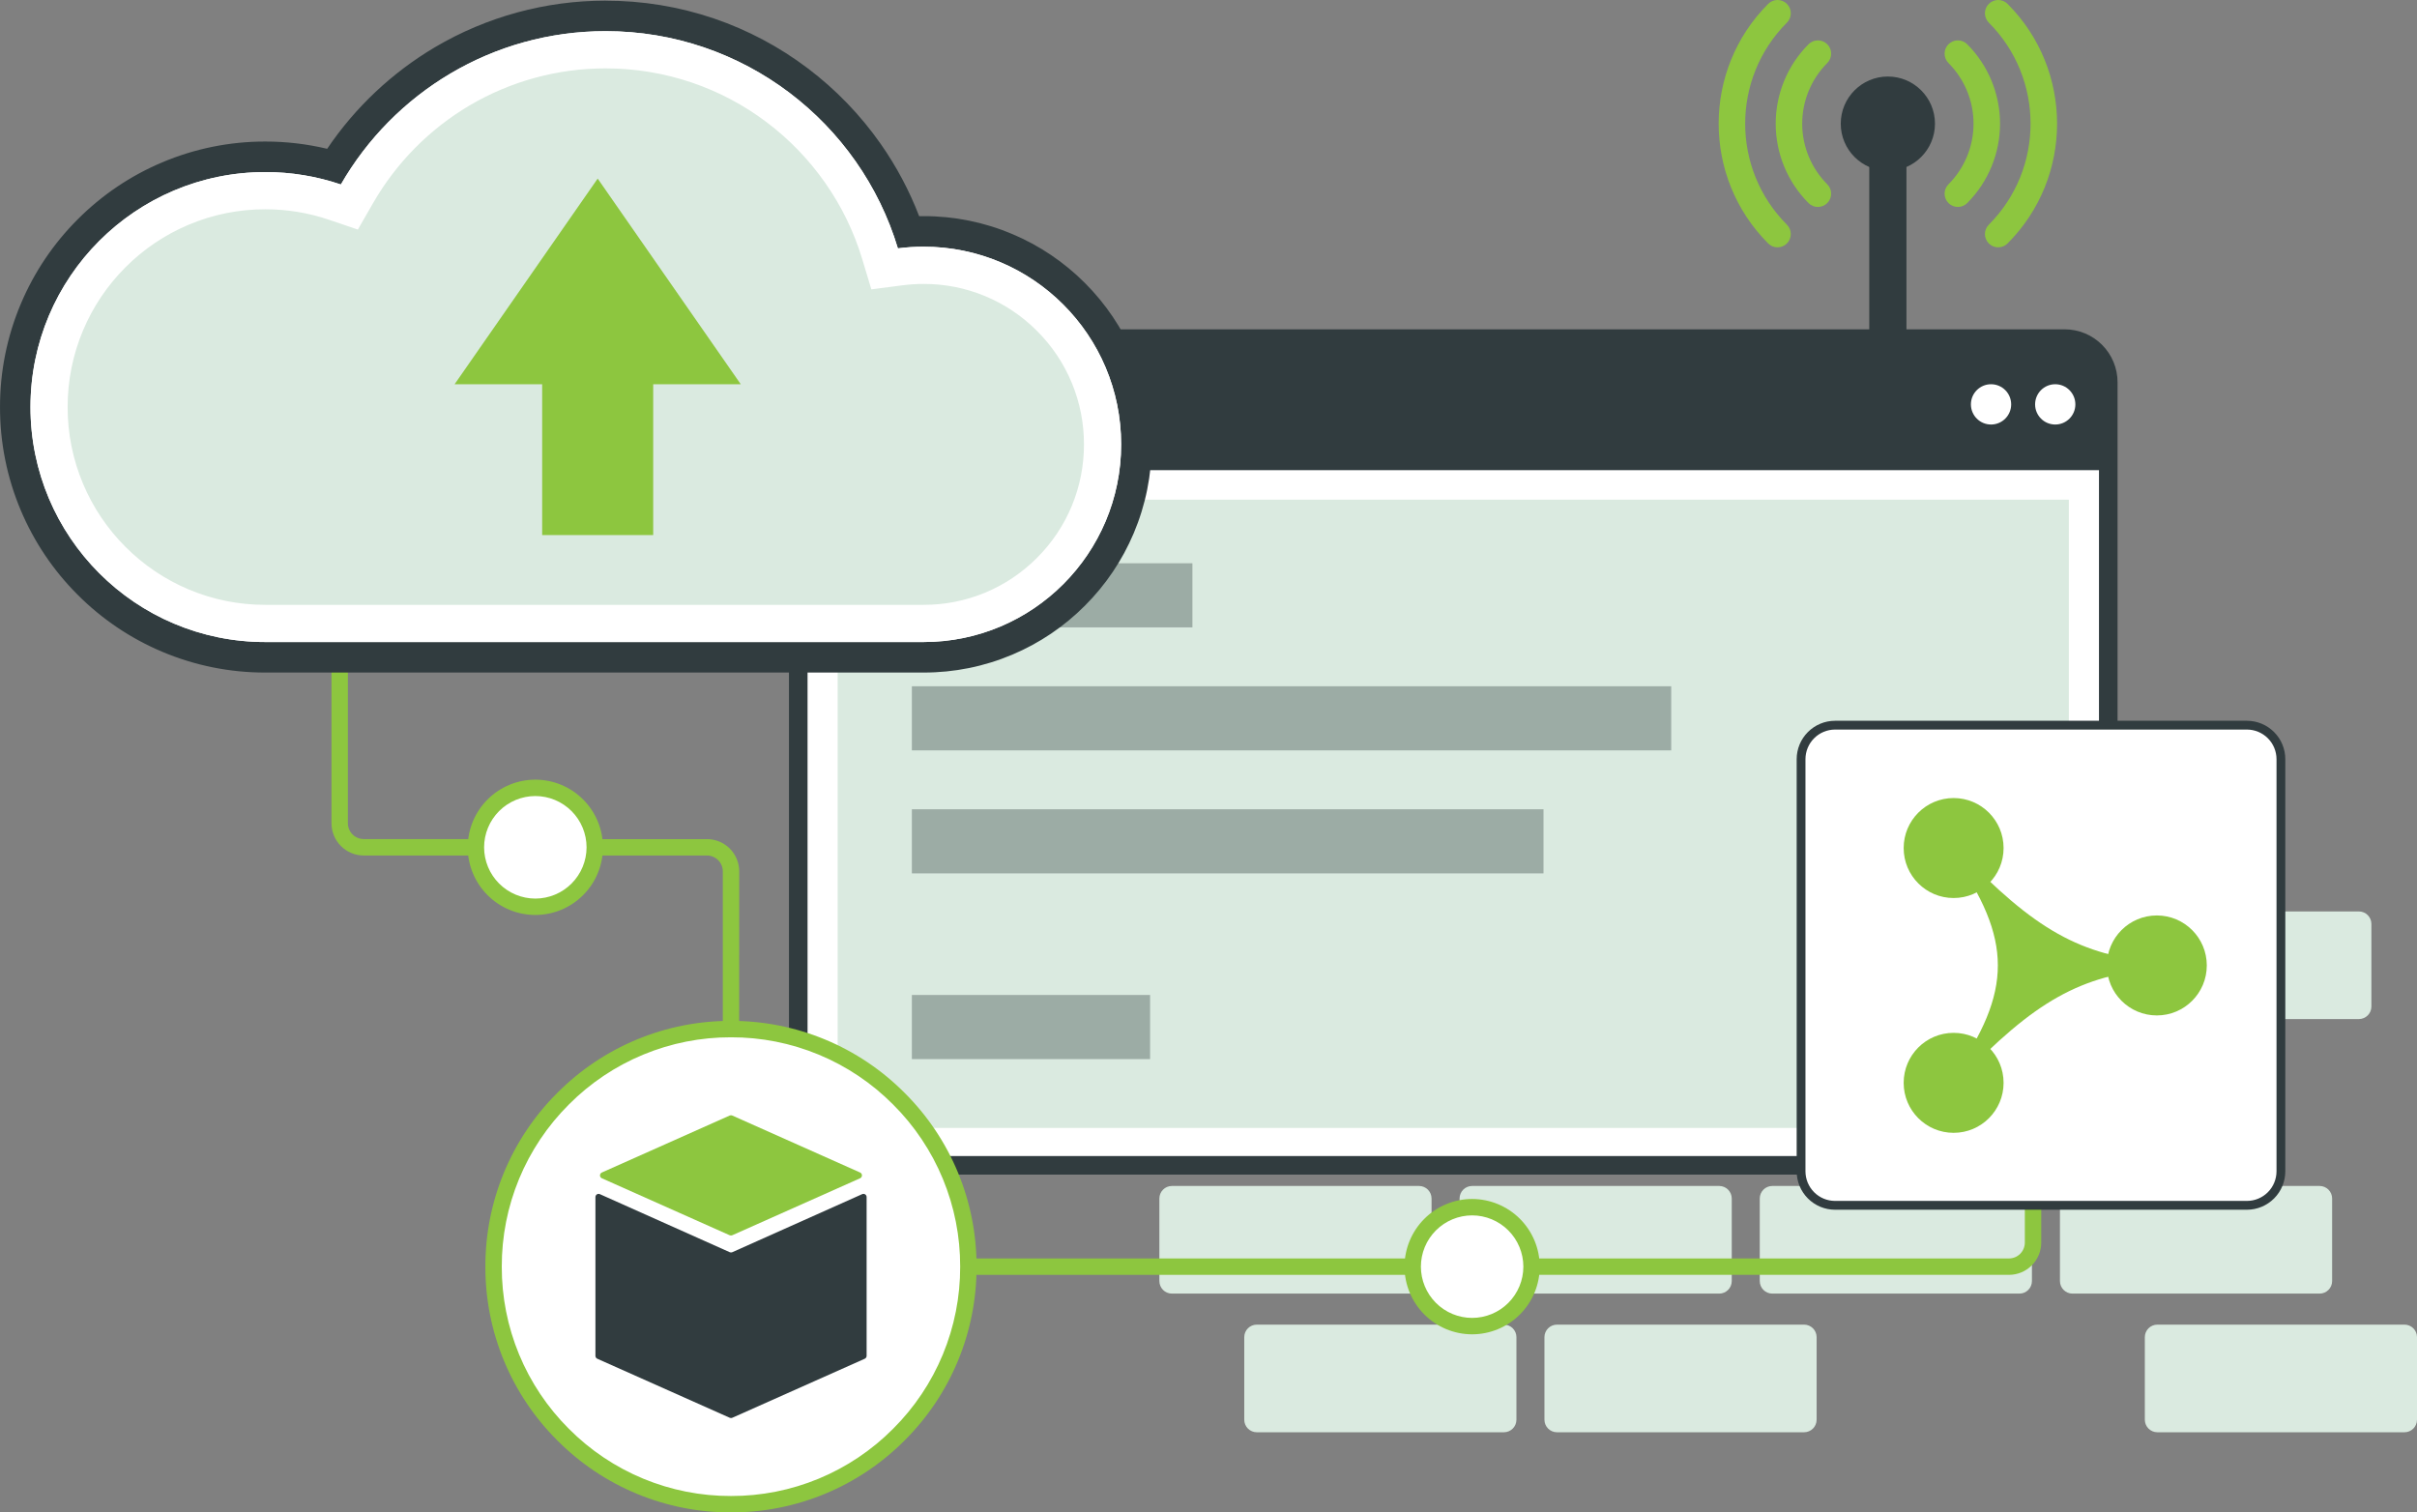
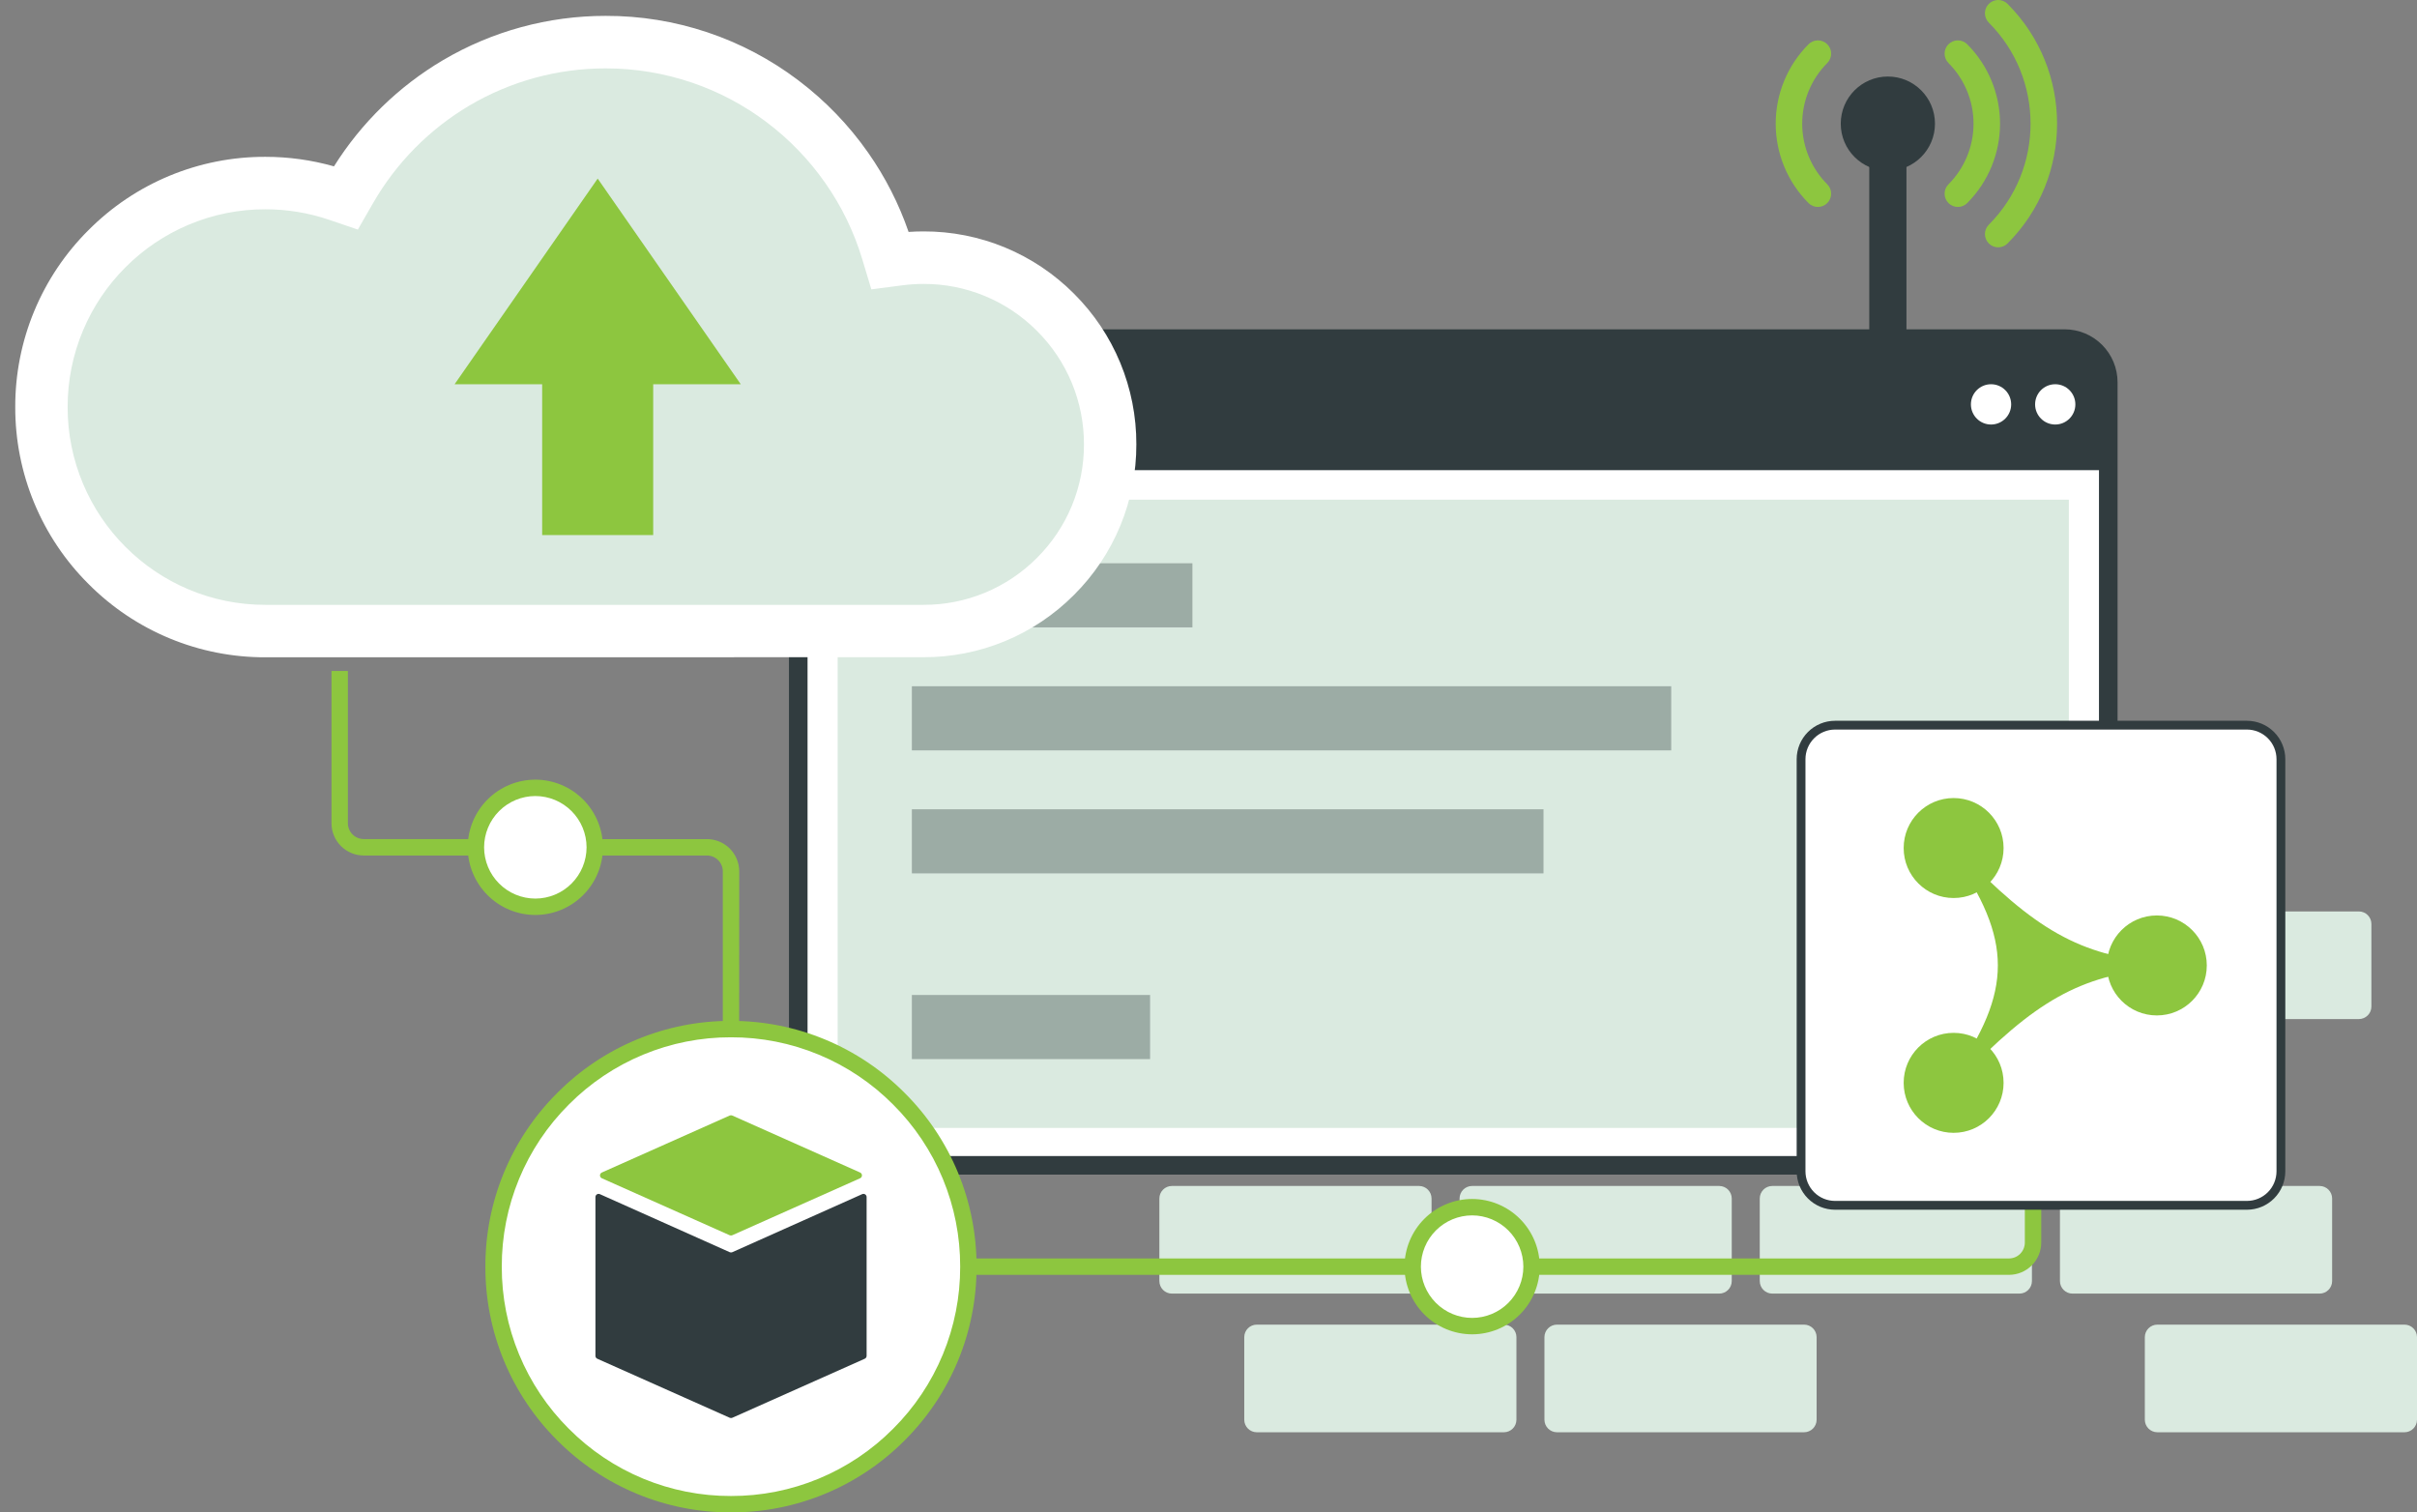
<svg xmlns="http://www.w3.org/2000/svg" width="815" height="510" viewBox="0 0 815 510" fill="none">
  <rect x="0" y="0" width="815" height="510" fill="#808080" stroke="none" />
  <g clip-path="url(#clip0_1623_448)">
    <path d="M180.511 305.779C191.578 305.779 200.551 296.8 200.551 285.725C200.551 274.649 191.578 265.67 180.511 265.67C169.443 265.67 160.471 274.649 160.471 285.725C160.471 296.8 169.443 305.779 180.511 305.779Z" fill="white" />
    <path d="M180.511 308.54C174.465 308.533 168.669 306.127 164.394 301.849C160.12 297.571 157.715 291.771 157.708 285.722C157.716 279.672 160.121 273.873 164.395 269.596C168.67 265.319 174.466 262.913 180.511 262.906C186.555 262.913 192.351 265.319 196.626 269.596C200.9 273.873 203.305 279.672 203.313 285.722C203.306 291.771 200.901 297.571 196.627 301.849C192.352 306.127 186.556 308.533 180.511 308.54ZM180.511 268.434C175.931 268.44 171.54 270.263 168.302 273.504C165.063 276.745 163.242 281.139 163.236 285.722C163.241 290.305 165.062 294.7 168.301 297.941C171.539 301.183 175.93 303.006 180.511 303.012C185.091 303.007 189.483 301.184 192.722 297.942C195.961 294.701 197.783 290.306 197.788 285.722C197.783 281.138 195.96 276.744 192.721 273.503C189.482 270.262 185.091 268.439 180.511 268.434Z" fill="#8DC63F" />
    <path d="M160.474 288.486H122.648C119.766 288.483 117.004 287.337 114.966 285.298C112.928 283.26 111.781 280.495 111.778 277.612V226.255H117.306V277.612C117.31 279.025 117.872 280.379 118.871 281.378C119.87 282.378 121.223 282.941 122.635 282.945H160.461L160.474 288.486Z" fill="#8DC63F" />
    <path d="M249.243 347.024H243.728V293.835C243.726 292.42 243.165 291.062 242.166 290.06C241.167 289.057 239.813 288.491 238.398 288.486H200.573V282.958H238.398C241.28 282.961 244.042 284.108 246.08 286.147C248.117 288.187 249.262 290.951 249.265 293.835L249.243 347.024Z" fill="#8DC63F" />
    <path d="M610.853 343.645H694.167C696.505 343.645 698.4 341.748 698.4 339.409V311.58C698.4 309.241 696.505 307.345 694.167 307.345H610.853C608.516 307.345 606.621 309.241 606.621 311.58V339.409C606.621 341.748 608.516 343.645 610.853 343.645Z" fill="#DAEAE0" />
    <path d="M509.29 343.645H592.603C594.941 343.645 596.836 341.748 596.836 339.409V311.58C596.836 309.241 594.941 307.345 592.603 307.345H509.29C506.952 307.345 505.057 309.241 505.057 311.58V339.409C505.057 341.748 506.952 343.645 509.29 343.645Z" fill="#DAEAE0" />
    <path d="M712.079 343.645H795.393C797.73 343.645 799.625 341.748 799.625 339.409V311.58C799.625 309.241 797.73 307.345 795.393 307.345H712.079C709.741 307.345 707.846 309.241 707.846 311.58V339.409C707.846 341.748 709.741 343.645 712.079 343.645Z" fill="#DAEAE0" />
    <path d="M459.675 389.467H542.989C545.327 389.467 547.222 387.57 547.222 385.231V357.402C547.222 355.063 545.327 353.167 542.989 353.167H459.675C457.338 353.167 455.443 355.063 455.443 357.402V385.231C455.443 387.57 457.338 389.467 459.675 389.467Z" fill="#DAEAE0" />
    <path d="M561.948 389.467H645.262C647.599 389.467 649.494 387.57 649.494 385.231V357.402C649.494 355.063 647.599 353.167 645.262 353.167H561.948C559.61 353.167 557.715 355.063 557.715 357.402V385.231C557.715 387.57 559.61 389.467 561.948 389.467Z" fill="#DAEAE0" />
    <path d="M662.123 389.467H745.437C747.774 389.467 749.669 387.57 749.669 385.231V357.402C749.669 355.063 747.774 353.167 745.437 353.167H662.123C659.785 353.167 657.89 355.063 657.89 357.402V385.231C657.89 387.57 659.785 389.467 662.123 389.467Z" fill="#DAEAE0" />
    <path d="M698.836 436.22H782.15C784.487 436.22 786.382 434.324 786.382 431.985V404.156C786.382 401.817 784.487 399.921 782.15 399.921H698.836C696.498 399.921 694.603 401.817 694.603 404.156V431.985C694.603 434.324 696.498 436.22 698.836 436.22Z" fill="#DAEAE0" />
    <path d="M395.166 436.22H478.48C480.818 436.22 482.713 434.324 482.713 431.985V404.156C482.713 401.817 480.818 399.921 478.48 399.921H395.166C392.829 399.921 390.934 401.817 390.934 404.156V431.985C390.934 434.324 392.829 436.22 395.166 436.22Z" fill="#DAEAE0" />
    <path d="M496.392 436.22H579.706C582.043 436.22 583.938 434.324 583.938 431.985V404.156C583.938 401.817 582.043 399.921 579.706 399.921H496.392C494.054 399.921 492.159 401.817 492.159 404.156V431.985C492.159 434.324 494.054 436.22 496.392 436.22Z" fill="#DAEAE0" />
    <path d="M597.614 436.22H680.928C683.265 436.22 685.16 434.324 685.16 431.985V404.156C685.16 401.817 683.265 399.921 680.928 399.921H597.614C595.276 399.921 593.381 401.817 593.381 404.156V431.985C593.381 434.324 595.276 436.22 597.614 436.22Z" fill="#DAEAE0" />
    <path d="M727.457 482.977H810.771C813.108 482.977 815.003 481.081 815.003 478.742V450.913C815.003 448.574 813.108 446.678 810.771 446.678H727.457C725.119 446.678 723.224 448.574 723.224 450.913V478.742C723.224 481.081 725.119 482.977 727.457 482.977Z" fill="#DAEAE0" />
    <path d="M423.787 482.977H507.101C509.439 482.977 511.334 481.081 511.334 478.742V450.913C511.334 448.574 509.439 446.678 507.101 446.678H423.787C421.45 446.678 419.555 448.574 419.555 450.913V478.742C419.555 481.081 421.45 482.977 423.787 482.977Z" fill="#DAEAE0" />
    <path d="M525.009 482.977H608.323C610.661 482.977 612.556 481.081 612.556 478.742V450.913C612.556 448.574 610.661 446.678 608.323 446.678H525.009C522.672 446.678 520.777 448.574 520.777 450.913V478.742C520.777 481.081 522.672 482.977 525.009 482.977Z" fill="#DAEAE0" />
    <path d="M696.205 114.186H283.858C275.744 114.186 269.167 120.769 269.167 128.888V378.26C269.167 386.38 275.744 392.962 283.858 392.962H696.205C704.319 392.962 710.897 386.38 710.897 378.26V128.888C710.897 120.769 704.319 114.186 696.205 114.186Z" fill="white" />
    <path d="M696.205 396.099H283.858C279.132 396.093 274.6 394.212 271.258 390.867C267.916 387.522 266.037 382.987 266.032 378.257V128.888C266.038 124.159 267.918 119.625 271.259 116.28C274.601 112.936 279.132 111.055 283.858 111.049H696.205C700.931 111.055 705.462 112.936 708.804 116.28C712.146 119.625 714.026 124.159 714.032 128.888V378.257C714.027 382.987 712.147 387.522 708.805 390.867C705.463 394.212 700.932 396.093 696.205 396.099ZM283.858 117.324C280.794 117.327 277.857 118.547 275.69 120.715C273.524 122.883 272.305 125.822 272.302 128.888V378.257C272.305 381.323 273.524 384.263 275.69 386.431C277.857 388.6 280.794 389.82 283.858 389.824H696.205C699.27 389.82 702.207 388.6 704.373 386.431C706.54 384.263 707.758 381.323 707.762 378.257V128.888C707.758 125.822 706.54 122.883 704.373 120.715C702.207 118.547 699.269 117.327 696.205 117.324H283.858Z" fill="#313C3F" />
    <path d="M695.305 114.186H282.958C279.062 114.186 275.325 115.735 272.57 118.492C269.815 121.25 268.267 124.989 268.267 128.888V158.534H709.997V128.888C709.997 124.989 708.449 121.25 705.694 118.492C702.939 115.735 699.202 114.186 695.305 114.186Z" fill="#313C3F" />
    <path d="M671.368 143.154C675.117 143.154 678.156 140.113 678.156 136.362C678.156 132.61 675.117 129.569 671.368 129.569C667.62 129.569 664.581 132.61 664.581 136.362C664.581 140.113 667.62 143.154 671.368 143.154Z" fill="white" />
    <path d="M693.014 143.154C696.762 143.154 699.801 140.113 699.801 136.362C699.801 132.61 696.762 129.569 693.014 129.569C689.265 129.569 686.226 132.61 686.226 136.362C686.226 140.113 689.265 143.154 693.014 143.154Z" fill="white" />
    <path d="M697.604 168.501H282.457V380.355H697.604V168.501Z" fill="#DAEAE0" />
    <path d="M246.481 507.233C290.69 507.233 326.528 471.369 326.528 427.128C326.528 382.888 290.69 347.024 246.481 347.024C202.272 347.024 166.434 382.888 166.434 427.128C166.434 471.369 202.272 507.233 246.481 507.233Z" fill="white" />
    <path d="M246.481 509.997C235.601 510.027 224.824 507.898 214.772 503.731C204.72 499.565 195.594 493.445 187.922 485.726C180.208 478.048 174.093 468.916 169.93 458.858C165.767 448.8 163.639 438.015 163.668 427.128C163.639 416.241 165.767 405.457 169.93 395.398C174.093 385.34 180.208 376.208 187.922 368.531C195.594 360.811 204.719 354.691 214.77 350.524C224.821 346.357 235.598 344.227 246.478 344.256C257.357 344.227 268.134 346.357 278.185 350.524C288.236 354.691 297.362 360.811 305.033 368.531C312.747 376.208 318.862 385.34 323.025 395.398C327.189 405.457 329.317 416.241 329.287 427.128C329.317 438.015 327.189 448.8 323.025 458.858C318.862 468.916 312.747 478.048 305.033 485.726C297.362 493.445 288.237 499.564 278.186 503.73C268.136 507.896 257.359 510.026 246.481 509.997ZM246.481 349.788C236.327 349.76 226.269 351.747 216.889 355.636C207.508 359.524 198.992 365.236 191.832 372.44C184.633 379.605 178.925 388.128 175.04 397.515C171.154 406.902 169.168 416.968 169.196 427.128C169.168 437.289 171.155 447.354 175.04 456.741C178.926 466.128 184.633 474.651 191.832 481.817C198.992 489.021 207.508 494.732 216.889 498.621C226.269 502.509 236.327 504.497 246.481 504.469C256.634 504.497 266.692 502.509 276.073 498.621C285.453 494.732 293.97 489.021 301.13 481.817C308.329 474.651 314.036 466.128 317.922 456.741C321.807 447.354 323.794 437.289 323.766 427.128C323.794 416.968 321.808 406.902 317.922 397.515C314.037 388.128 308.329 379.605 301.13 372.44C293.97 365.236 285.453 359.524 276.073 355.636C266.692 351.747 256.634 349.76 246.481 349.788Z" fill="#8DC63F" />
    <g opacity="0.6">
      <path opacity="0.6" d="M402.079 189.939H307.479V211.563H402.079V189.939Z" fill="#313C3F" />
    </g>
    <g opacity="0.6">
      <path opacity="0.6" d="M563.528 231.416H307.479V253.039H563.528V231.416Z" fill="#313C3F" />
    </g>
    <g opacity="0.6">
      <path opacity="0.6" d="M520.463 272.893H307.479V294.516H520.463V272.893Z" fill="#313C3F" />
    </g>
    <g opacity="0.6">
      <path opacity="0.6" d="M387.805 335.516H307.479V357.139H387.805V335.516Z" fill="#313C3F" />
    </g>
    <path d="M202.94 395.384L246.048 376.167C246.184 376.107 246.332 376.075 246.481 376.075C246.63 376.075 246.777 376.107 246.913 376.167L290.022 395.384C290.209 395.468 290.369 395.604 290.48 395.776C290.592 395.949 290.651 396.149 290.651 396.355C290.651 396.56 290.592 396.761 290.48 396.934C290.369 397.106 290.209 397.242 290.022 397.326L246.913 416.543C246.777 416.603 246.63 416.634 246.481 416.634C246.332 416.634 246.184 416.603 246.048 416.543L202.94 397.326C202.752 397.242 202.593 397.106 202.481 396.934C202.37 396.761 202.31 396.56 202.31 396.355C202.31 396.149 202.37 395.949 202.481 395.776C202.593 395.604 202.752 395.468 202.94 395.384Z" fill="#8DC63F" />
    <path d="M200.776 457.21V403.654C200.776 403.477 200.82 403.302 200.905 403.146C200.989 402.99 201.111 402.858 201.26 402.761C201.409 402.664 201.579 402.606 201.756 402.593C201.932 402.579 202.11 402.609 202.272 402.681L246.064 422.256C246.2 422.318 246.347 422.35 246.496 422.35C246.646 422.35 246.793 422.318 246.929 422.256L290.721 402.681C290.883 402.609 291.06 402.579 291.237 402.593C291.414 402.606 291.584 402.664 291.733 402.761C291.882 402.858 292.004 402.99 292.088 403.146C292.173 403.302 292.217 403.477 292.217 403.654V457.21C292.217 457.415 292.158 457.616 292.047 457.789C291.936 457.962 291.777 458.098 291.59 458.182L246.932 478.089C246.796 478.15 246.649 478.181 246.5 478.181C246.351 478.181 246.203 478.15 246.067 478.089L201.403 458.182C201.216 458.098 201.057 457.962 200.946 457.789C200.835 457.616 200.776 457.415 200.776 457.21Z" fill="#313C3F" />
    <path d="M89.478 221.646C78.4 221.676 67.427 219.507 57.192 215.265C46.958 211.023 37.665 204.792 29.853 196.932C21.996 189.116 15.766 179.818 11.524 169.576C7.283 159.334 5.113 148.352 5.142 137.265C5.111 126.179 7.278 115.198 11.517 104.956C15.756 94.714 21.983 85.415 29.837 77.598C37.651 69.736 46.946 63.503 57.183 59.261C67.421 55.019 78.397 52.852 89.478 52.884C97.301 52.877 105.087 53.959 112.612 56.1C121.818 41.424 134.394 29.161 149.294 20.334C165.927 10.515 184.888 5.341 204.2 5.352C227.674 5.281 250.522 12.929 269.23 27.12C278.283 33.956 286.21 42.17 292.721 51.463C298.498 59.697 303.093 68.7 306.372 78.209C308.056 78.093 309.745 78.034 311.426 78.034C320.852 78.007 330.189 79.851 338.898 83.459C347.606 87.067 355.514 92.368 362.162 99.054C368.844 105.708 374.14 113.621 377.746 122.336C381.351 131.051 383.194 140.395 383.168 149.827C383.195 159.259 381.352 168.603 377.746 177.317C374.141 186.032 368.844 193.945 362.162 200.597C355.514 207.284 347.607 212.585 338.898 216.193C330.189 219.801 320.852 221.645 311.426 221.618L89.478 221.646Z" fill="white" />
-     <path d="M204.194 10.511C250.698 10.511 289.991 41.376 302.748 83.75C305.623 83.377 308.52 83.19 311.419 83.189C348.208 83.189 378.029 113.032 378.029 149.846C378.029 186.661 348.208 216.501 311.419 216.501H89.45C45.72 216.501 10.268 181.026 10.268 137.265C10.268 93.505 45.733 58.027 89.478 58.027C98.136 58.019 106.737 59.433 114.938 62.212C132.702 31.315 166.042 10.511 204.209 10.511H204.194ZM204.209 0.22C183.979 0.206 164.115 5.624 146.688 15.907C132.18 24.495 119.758 36.2 110.32 50.177C103.489 48.547 96.491 47.725 89.468 47.73C77.505 47.708 65.66 50.102 54.643 54.77C44.014 59.261 34.357 65.776 26.21 73.952C18.04 82.105 11.53 91.769 7.042 102.406C2.377 113.43 -0.016 125.284 0.006 137.256C-0.023 149.23 2.363 161.087 7.023 172.116C11.512 182.752 18.022 192.416 26.191 200.569C34.34 208.743 43.996 215.258 54.624 219.751C65.65 224.423 77.505 226.818 89.478 226.792H311.448C321.73 226.811 331.911 224.752 341.379 220.74C350.516 216.88 358.816 211.28 365.818 204.252C372.839 197.245 378.433 188.941 382.29 179.799C386.299 170.324 388.356 160.136 388.338 149.846C388.357 139.557 386.3 129.369 382.29 119.893C378.435 110.746 372.84 102.434 365.818 95.422C358.815 88.396 350.515 82.797 341.379 78.938C331.911 74.925 321.73 72.866 311.448 72.885C310.943 72.885 310.438 72.885 309.933 72.901C306.62 64.269 302.26 56.076 296.951 48.508C290.133 38.773 281.83 30.17 272.346 23.013C262.777 15.776 252.115 10.114 240.762 6.24C228.986 2.239 216.63 0.21 204.194 0.235L204.209 0.22Z" fill="#313C3F" />
    <path d="M89.478 210.226C79.899 210.253 70.41 208.378 61.561 204.71C52.712 201.042 44.677 195.653 37.923 188.857C31.131 182.098 25.746 174.058 22.08 165.202C18.414 156.346 16.54 146.851 16.566 137.265C16.54 127.68 18.414 118.184 22.08 109.328C25.746 100.472 31.131 92.432 37.923 85.673C44.677 78.876 52.711 73.487 61.561 69.819C70.41 66.15 79.899 64.275 89.478 64.301C97.451 64.292 105.371 65.594 112.923 68.154L117.801 69.814L120.372 65.343C128.732 50.823 140.698 38.71 155.109 30.176C169.985 21.399 186.941 16.775 204.209 16.785C225.2 16.718 245.632 23.552 262.363 36.237C270.467 42.354 277.562 49.705 283.388 58.023C289.283 66.433 293.792 75.734 296.744 85.573L298.28 90.671L303.557 89.987C306.164 89.648 308.79 89.477 311.419 89.476C344.69 89.476 371.759 116.564 371.759 149.859C371.759 183.153 344.69 210.238 311.419 210.238L89.478 210.226Z" fill="#DAEAE0" />
    <path d="M204.194 23.06C214.117 23.047 223.975 24.674 233.369 27.873C242.428 30.962 250.936 35.481 258.57 41.257C266.153 46.983 272.79 53.864 278.24 61.65C283.752 69.503 287.972 78.189 290.74 87.377L293.812 97.574L304.365 96.203C306.704 95.898 309.061 95.745 311.42 95.745C318.526 95.723 325.565 97.113 332.131 99.833C338.696 102.553 344.657 106.55 349.669 111.592C354.705 116.605 358.698 122.567 361.416 129.135C364.134 135.702 365.524 142.744 365.504 149.852C365.524 156.96 364.134 164.002 361.416 170.569C358.697 177.135 354.705 183.098 349.669 188.11C344.658 193.153 338.697 197.15 332.131 199.87C325.566 202.59 318.526 203.98 311.42 203.957H89.45C80.541 203.976 71.72 202.197 63.515 198.724C55.595 195.375 48.4 190.519 42.328 184.427C36.241 178.35 31.389 171.15 28.041 163.224C24.57 155.013 22.791 146.186 22.808 137.271C22.791 128.355 24.57 119.527 28.041 111.316C31.389 103.391 36.241 96.192 42.328 90.116C48.399 84.023 55.595 79.167 63.515 75.819C71.728 72.339 80.559 70.556 89.478 70.576C96.765 70.568 104.004 71.757 110.907 74.096L120.666 77.413L125.808 68.471C133.626 54.889 144.818 43.559 158.298 35.578C172.207 27.371 188.062 23.048 204.209 23.06H204.194ZM204.209 10.51C166.029 10.51 132.702 31.314 114.938 62.212C106.737 59.433 98.136 58.019 89.478 58.026C45.748 58.026 10.296 93.504 10.296 137.265C10.296 181.026 45.748 216.501 89.478 216.501H311.448C348.236 216.501 378.058 186.658 378.058 149.846C378.058 113.035 348.236 83.189 311.448 83.189C308.548 83.19 305.652 83.377 302.776 83.75C290.019 41.376 250.732 10.51 204.222 10.51H204.209Z" fill="white" />
    <path d="M249.782 129.569L201.535 60.223L153.288 129.569H182.815V180.439H220.255V129.569H249.782Z" fill="#8DC63F" />
    <path d="M642.848 41.7H630.307V116.63H642.848V41.7Z" fill="#313C3F" />
    <path d="M636.577 57.6C645.351 57.6 652.463 50.482 652.463 41.703C652.463 32.923 645.351 25.805 636.577 25.805C627.804 25.805 620.692 32.923 620.692 41.703C620.692 50.482 627.804 57.6 636.577 57.6Z" fill="#313C3F" />
    <path d="M612.982 69.786C612.395 69.787 611.814 69.672 611.272 69.447C610.729 69.222 610.237 68.893 609.822 68.477C602.736 61.37 598.756 51.74 598.756 41.7C598.756 31.659 602.736 22.029 609.822 14.922C610.661 14.084 611.798 13.613 612.984 13.613C614.169 13.613 615.306 14.084 616.146 14.922C616.561 15.337 616.89 15.83 617.115 16.373C617.34 16.916 617.455 17.498 617.455 18.086C617.455 18.673 617.34 19.255 617.115 19.798C616.89 20.341 616.561 20.834 616.146 21.25C610.734 26.677 607.694 34.032 607.694 41.7C607.694 49.367 610.734 56.721 616.146 62.149C616.561 62.565 616.89 63.058 617.115 63.601C617.34 64.144 617.455 64.726 617.455 65.313C617.455 65.901 617.34 66.483 617.115 67.026C616.89 67.569 616.561 68.062 616.146 68.477C615.73 68.893 615.237 69.222 614.694 69.447C614.151 69.671 613.569 69.786 612.982 69.786Z" fill="#8DC63F" />
    <path d="M660.176 69.786C659.589 69.786 659.007 69.671 658.464 69.447C657.921 69.222 657.428 68.893 657.012 68.477C656.175 67.637 655.705 66.5 655.705 65.313C655.705 64.127 656.175 62.989 657.012 62.149C662.424 56.721 665.464 49.367 665.464 41.7C665.464 34.032 662.424 26.677 657.012 21.25C656.175 20.41 655.705 19.272 655.705 18.086C655.705 16.899 656.175 15.761 657.012 14.922C657.852 14.084 658.989 13.613 660.174 13.613C661.36 13.613 662.497 14.084 663.336 14.922C670.422 22.029 674.402 31.659 674.402 41.7C674.402 51.74 670.422 61.37 663.336 68.477C662.921 68.893 662.429 69.222 661.886 69.447C661.344 69.672 660.763 69.787 660.176 69.786Z" fill="#8DC63F" />
-     <path d="M599.379 83.402C598.791 83.402 598.21 83.287 597.668 83.062C597.125 82.837 596.633 82.507 596.218 82.091C573.959 59.815 573.959 23.581 596.218 1.308C596.633 0.893 597.126 0.563 597.668 0.338C598.21 0.113 598.792 -0.002 599.379 -0.002C599.966 -0.002 600.547 0.113 601.089 0.338C601.631 0.563 602.124 0.893 602.539 1.308C602.954 1.724 603.284 2.217 603.508 2.76C603.733 3.303 603.849 3.885 603.849 4.472C603.849 5.06 603.733 5.642 603.508 6.185C603.284 6.728 602.954 7.221 602.539 7.636C583.772 26.42 583.772 56.982 602.539 75.762C602.954 76.178 603.284 76.671 603.508 77.214C603.733 77.757 603.849 78.339 603.849 78.926C603.849 79.514 603.733 80.096 603.508 80.639C603.284 81.182 602.954 81.675 602.539 82.091C602.124 82.507 601.632 82.837 601.089 83.062C600.547 83.287 599.966 83.402 599.379 83.402Z" fill="#8DC63F" />
    <path d="M673.779 83.402C673.192 83.402 672.611 83.287 672.069 83.062C671.526 82.837 671.034 82.507 670.619 82.091C670.204 81.675 669.874 81.182 669.65 80.639C669.425 80.096 669.309 79.514 669.309 78.926C669.309 78.339 669.425 77.757 669.65 77.214C669.874 76.671 670.204 76.178 670.619 75.762C689.386 56.982 689.386 26.42 670.619 7.636C670.204 7.221 669.874 6.728 669.65 6.185C669.425 5.642 669.309 5.06 669.309 4.472C669.309 3.885 669.425 3.303 669.65 2.76C669.874 2.217 670.204 1.724 670.619 1.308C671.034 0.893 671.527 0.563 672.069 0.338C672.611 0.113 673.192 -0.002 673.779 -0.002C674.366 -0.002 674.948 0.113 675.49 0.338C676.032 0.563 676.525 0.893 676.94 1.308C699.199 23.584 699.199 59.818 676.94 82.091C676.525 82.507 676.033 82.837 675.49 83.062C674.948 83.287 674.366 83.402 673.779 83.402Z" fill="#8DC63F" />
    <path d="M496.391 447.183C507.459 447.183 516.431 438.204 516.431 427.128C516.431 416.053 507.459 407.074 496.391 407.074C485.324 407.074 476.351 416.053 476.351 427.128C476.351 438.204 485.324 447.183 496.391 447.183Z" fill="white" />
    <path d="M496.391 449.947C490.347 449.939 484.551 447.533 480.277 443.255C476.003 438.977 473.599 433.177 473.592 427.128C473.599 421.079 476.003 415.279 480.277 411.002C484.551 406.724 490.347 404.317 496.391 404.31C502.437 404.316 508.233 406.723 512.508 411C516.782 415.278 519.187 421.078 519.194 427.128C519.187 433.178 516.782 438.978 512.508 443.256C508.233 447.534 502.437 449.94 496.391 449.947ZM496.391 409.841C491.811 409.846 487.42 411.669 484.182 414.91C480.943 418.151 479.122 422.545 479.117 427.128C479.123 431.711 480.944 436.105 484.183 439.346C487.421 442.586 491.812 444.41 496.391 444.415C500.972 444.41 505.363 442.588 508.602 439.347C511.841 436.106 513.664 431.712 513.669 427.128C513.664 422.544 511.842 418.15 508.603 414.909C505.364 411.668 500.972 409.845 496.391 409.841Z" fill="#8DC63F" />
    <path d="M677.432 429.892H516.432V424.364H677.432C678.846 424.358 680.201 423.792 681.2 422.79C682.198 421.788 682.76 420.43 682.762 419.015V404.156H688.295V419.015C688.293 421.898 687.148 424.662 685.111 426.701C683.074 428.741 680.313 429.888 677.432 429.892Z" fill="#8DC63F" />
    <path d="M476.355 424.364H326.528V429.892H476.355V424.364Z" fill="#8DC63F" />
    <path d="M757.655 244.537H618.767C612.44 244.537 607.311 249.669 607.311 256.001V394.988C607.311 401.32 612.44 406.453 618.767 406.453H757.655C763.981 406.453 769.11 401.32 769.11 394.988V256.001C769.11 249.669 763.981 244.537 757.655 244.537Z" fill="white" />
    <path d="M757.655 407.937H618.767C615.336 407.932 612.048 406.567 609.622 404.14C607.196 401.712 605.832 398.421 605.828 394.988V256.001C605.831 252.568 607.195 249.276 609.621 246.849C612.047 244.421 615.336 243.056 618.767 243.053H757.655C761.085 243.056 764.375 244.421 766.801 246.849C769.227 249.276 770.592 252.568 770.596 256.001V394.988C770.592 398.422 769.226 401.713 766.8 404.14C764.374 406.567 761.085 407.932 757.655 407.937ZM618.767 246.018C616.123 246.021 613.588 247.073 611.718 248.944C609.849 250.815 608.797 253.352 608.794 255.998V394.985C608.797 397.631 609.849 400.167 611.718 402.038C613.588 403.908 616.123 404.96 618.767 404.962H757.655C760.298 404.96 762.833 403.908 764.703 402.038C766.572 400.167 767.624 397.631 767.628 394.985V255.998C767.624 253.352 766.572 250.815 764.703 248.944C762.833 247.073 760.298 246.021 757.655 246.018H618.767Z" fill="#313C3F" />
    <path d="M658.752 302.824C668.056 302.824 675.598 295.276 675.598 285.966C675.598 276.656 668.056 269.109 658.752 269.109C649.449 269.109 641.907 276.656 641.907 285.966C641.907 295.276 649.449 302.824 658.752 302.824Z" fill="#8DC63F" />
    <path d="M658.752 382.003C668.056 382.003 675.598 374.455 675.598 365.145C675.598 355.835 668.056 348.288 658.752 348.288C649.449 348.288 641.907 355.835 641.907 365.145C641.907 374.455 649.449 382.003 658.752 382.003Z" fill="#8DC63F" />
    <path d="M727.275 342.415C736.578 342.415 744.12 334.868 744.12 325.557C744.12 316.247 736.578 308.7 727.275 308.7C717.971 308.7 710.43 316.247 710.43 325.557C710.43 334.868 717.971 342.415 727.275 342.415Z" fill="#8DC63F" />
    <path d="M727.767 325.492C727.767 325.178 727.767 324.886 727.767 324.582C701.378 322.116 686.289 313.754 660.536 286.813C659.844 287.215 659.166 287.639 658.499 288.068C678.698 316.886 678.72 334.151 658.561 362.943C659.232 363.382 659.916 363.8 660.612 364.198C686.32 337.32 701.406 328.974 727.764 326.511C727.764 326.185 727.767 325.84 727.767 325.492Z" fill="#8DC63F" />
  </g>
  <defs>
    <clipPath id="clip0_1623_448">
      <rect width="815" height="510" fill="white" />
    </clipPath>
  </defs>
</svg>